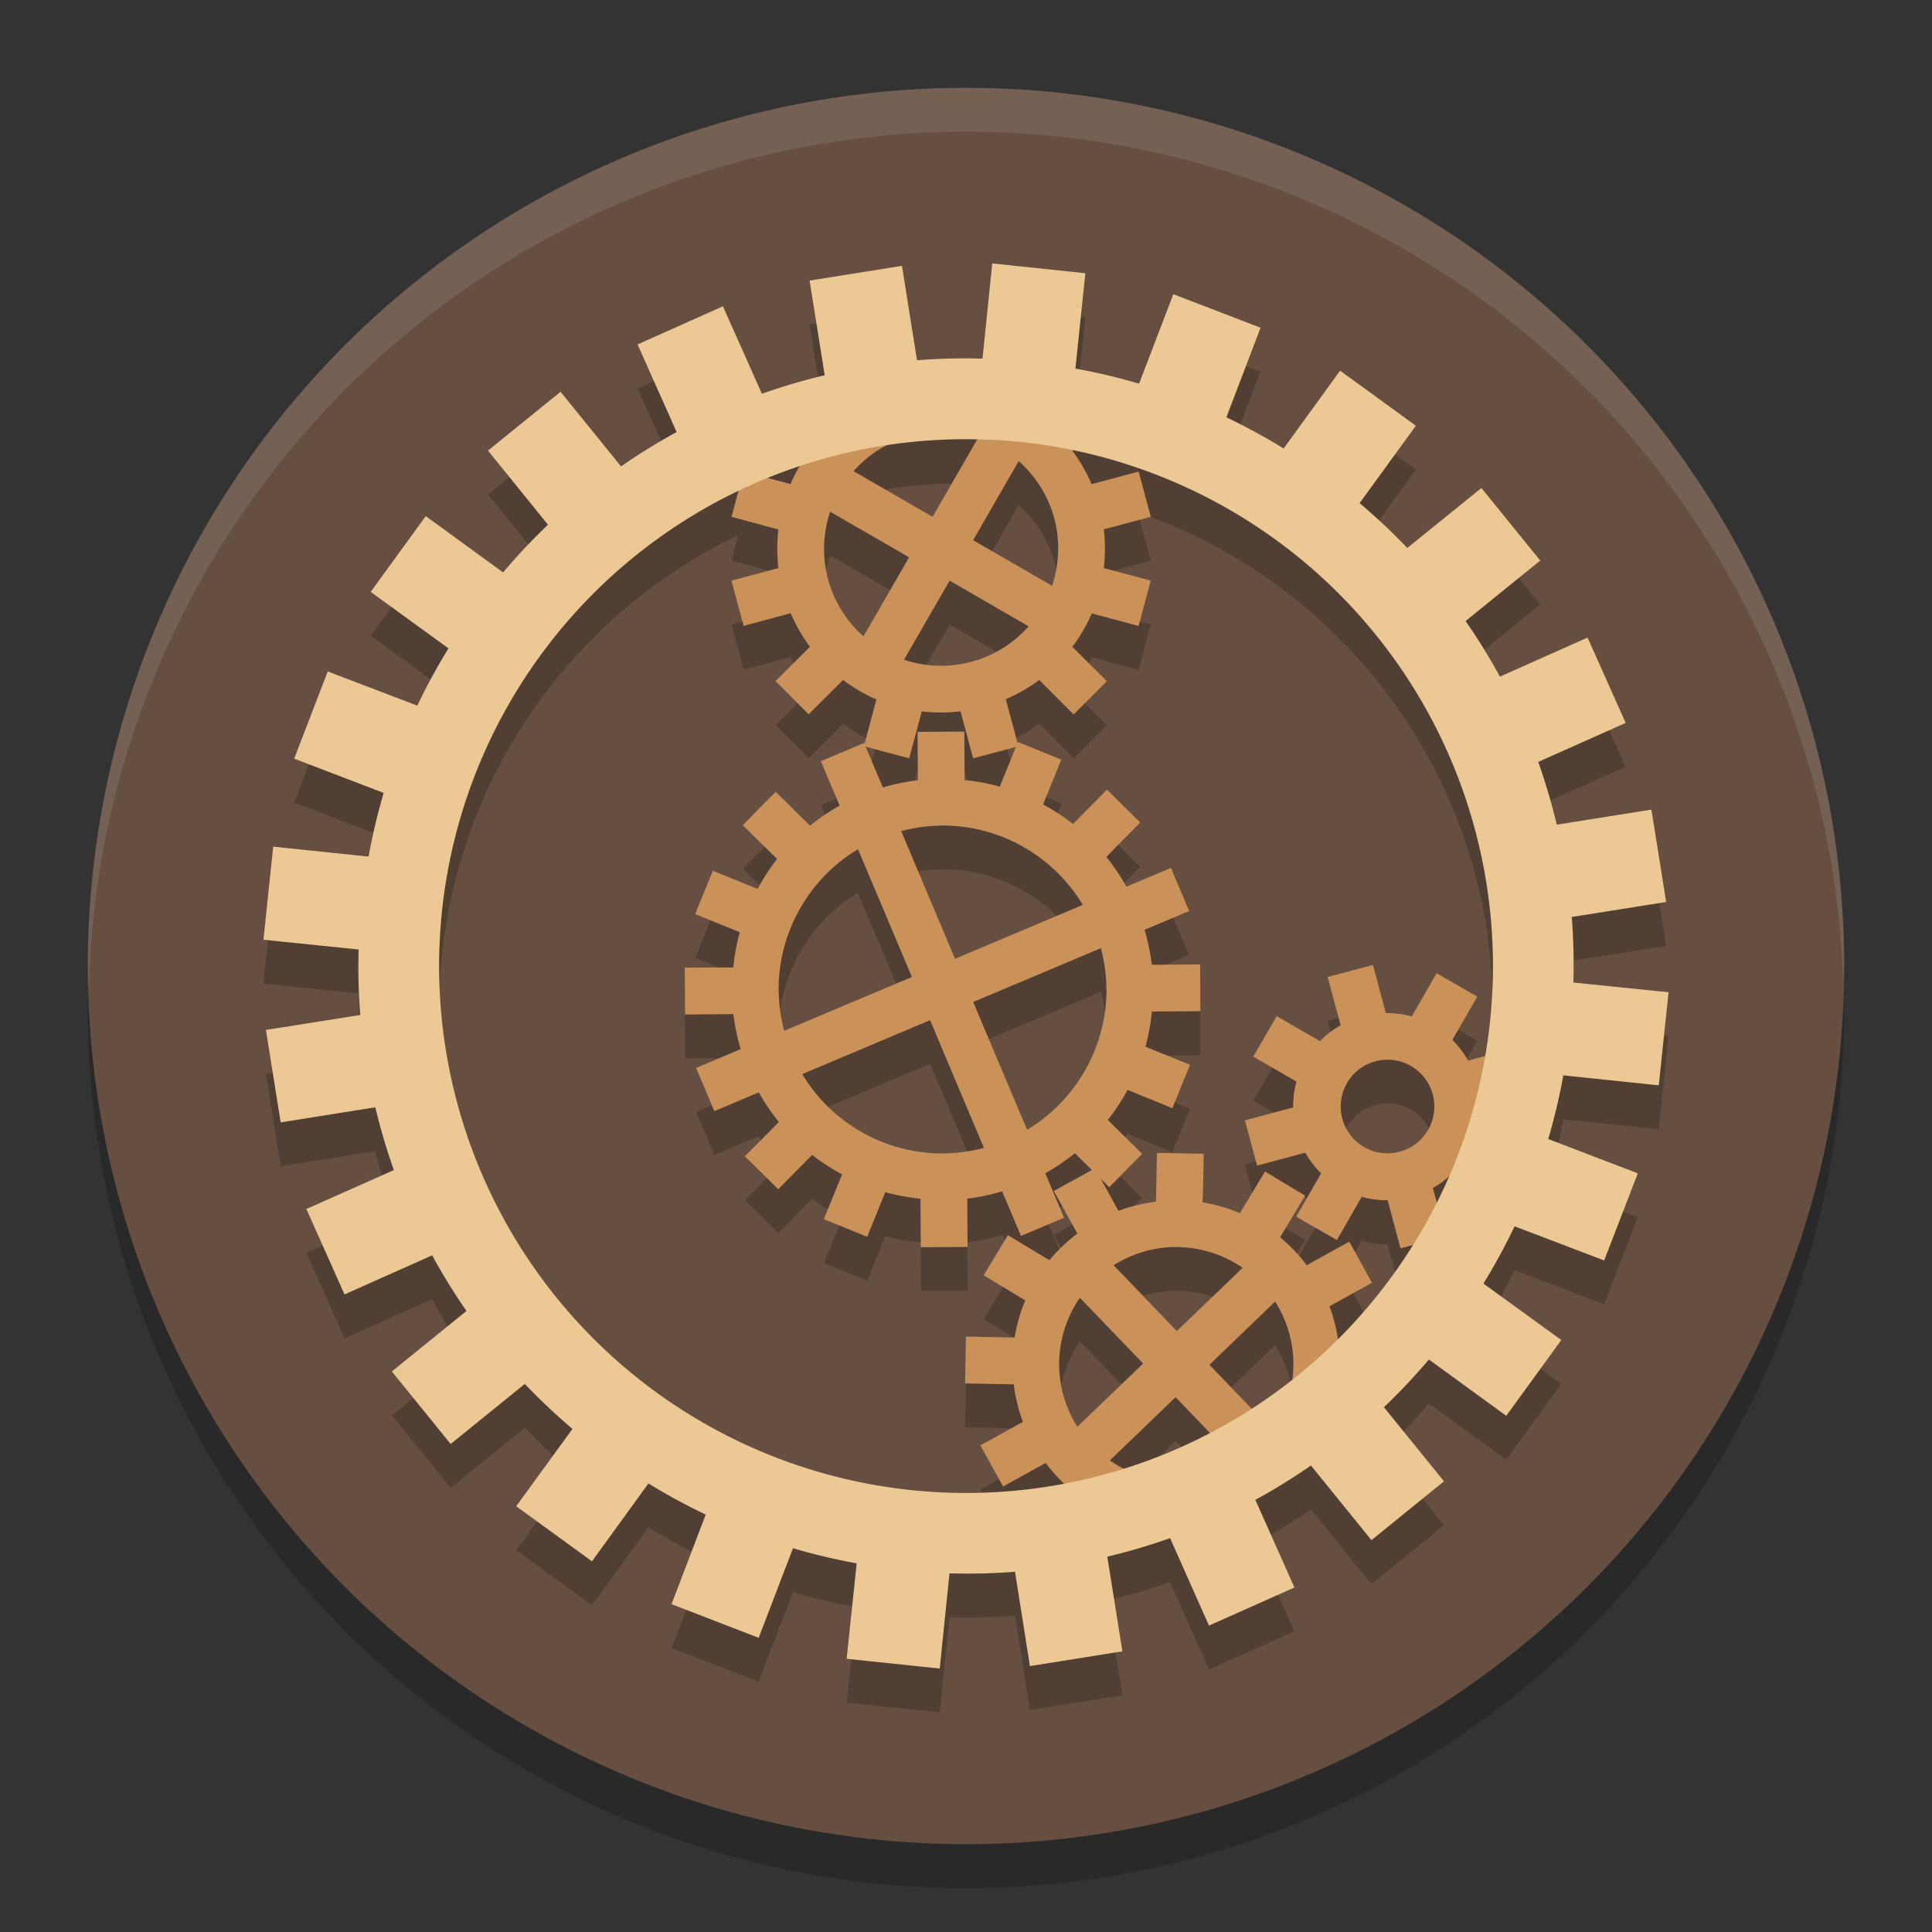
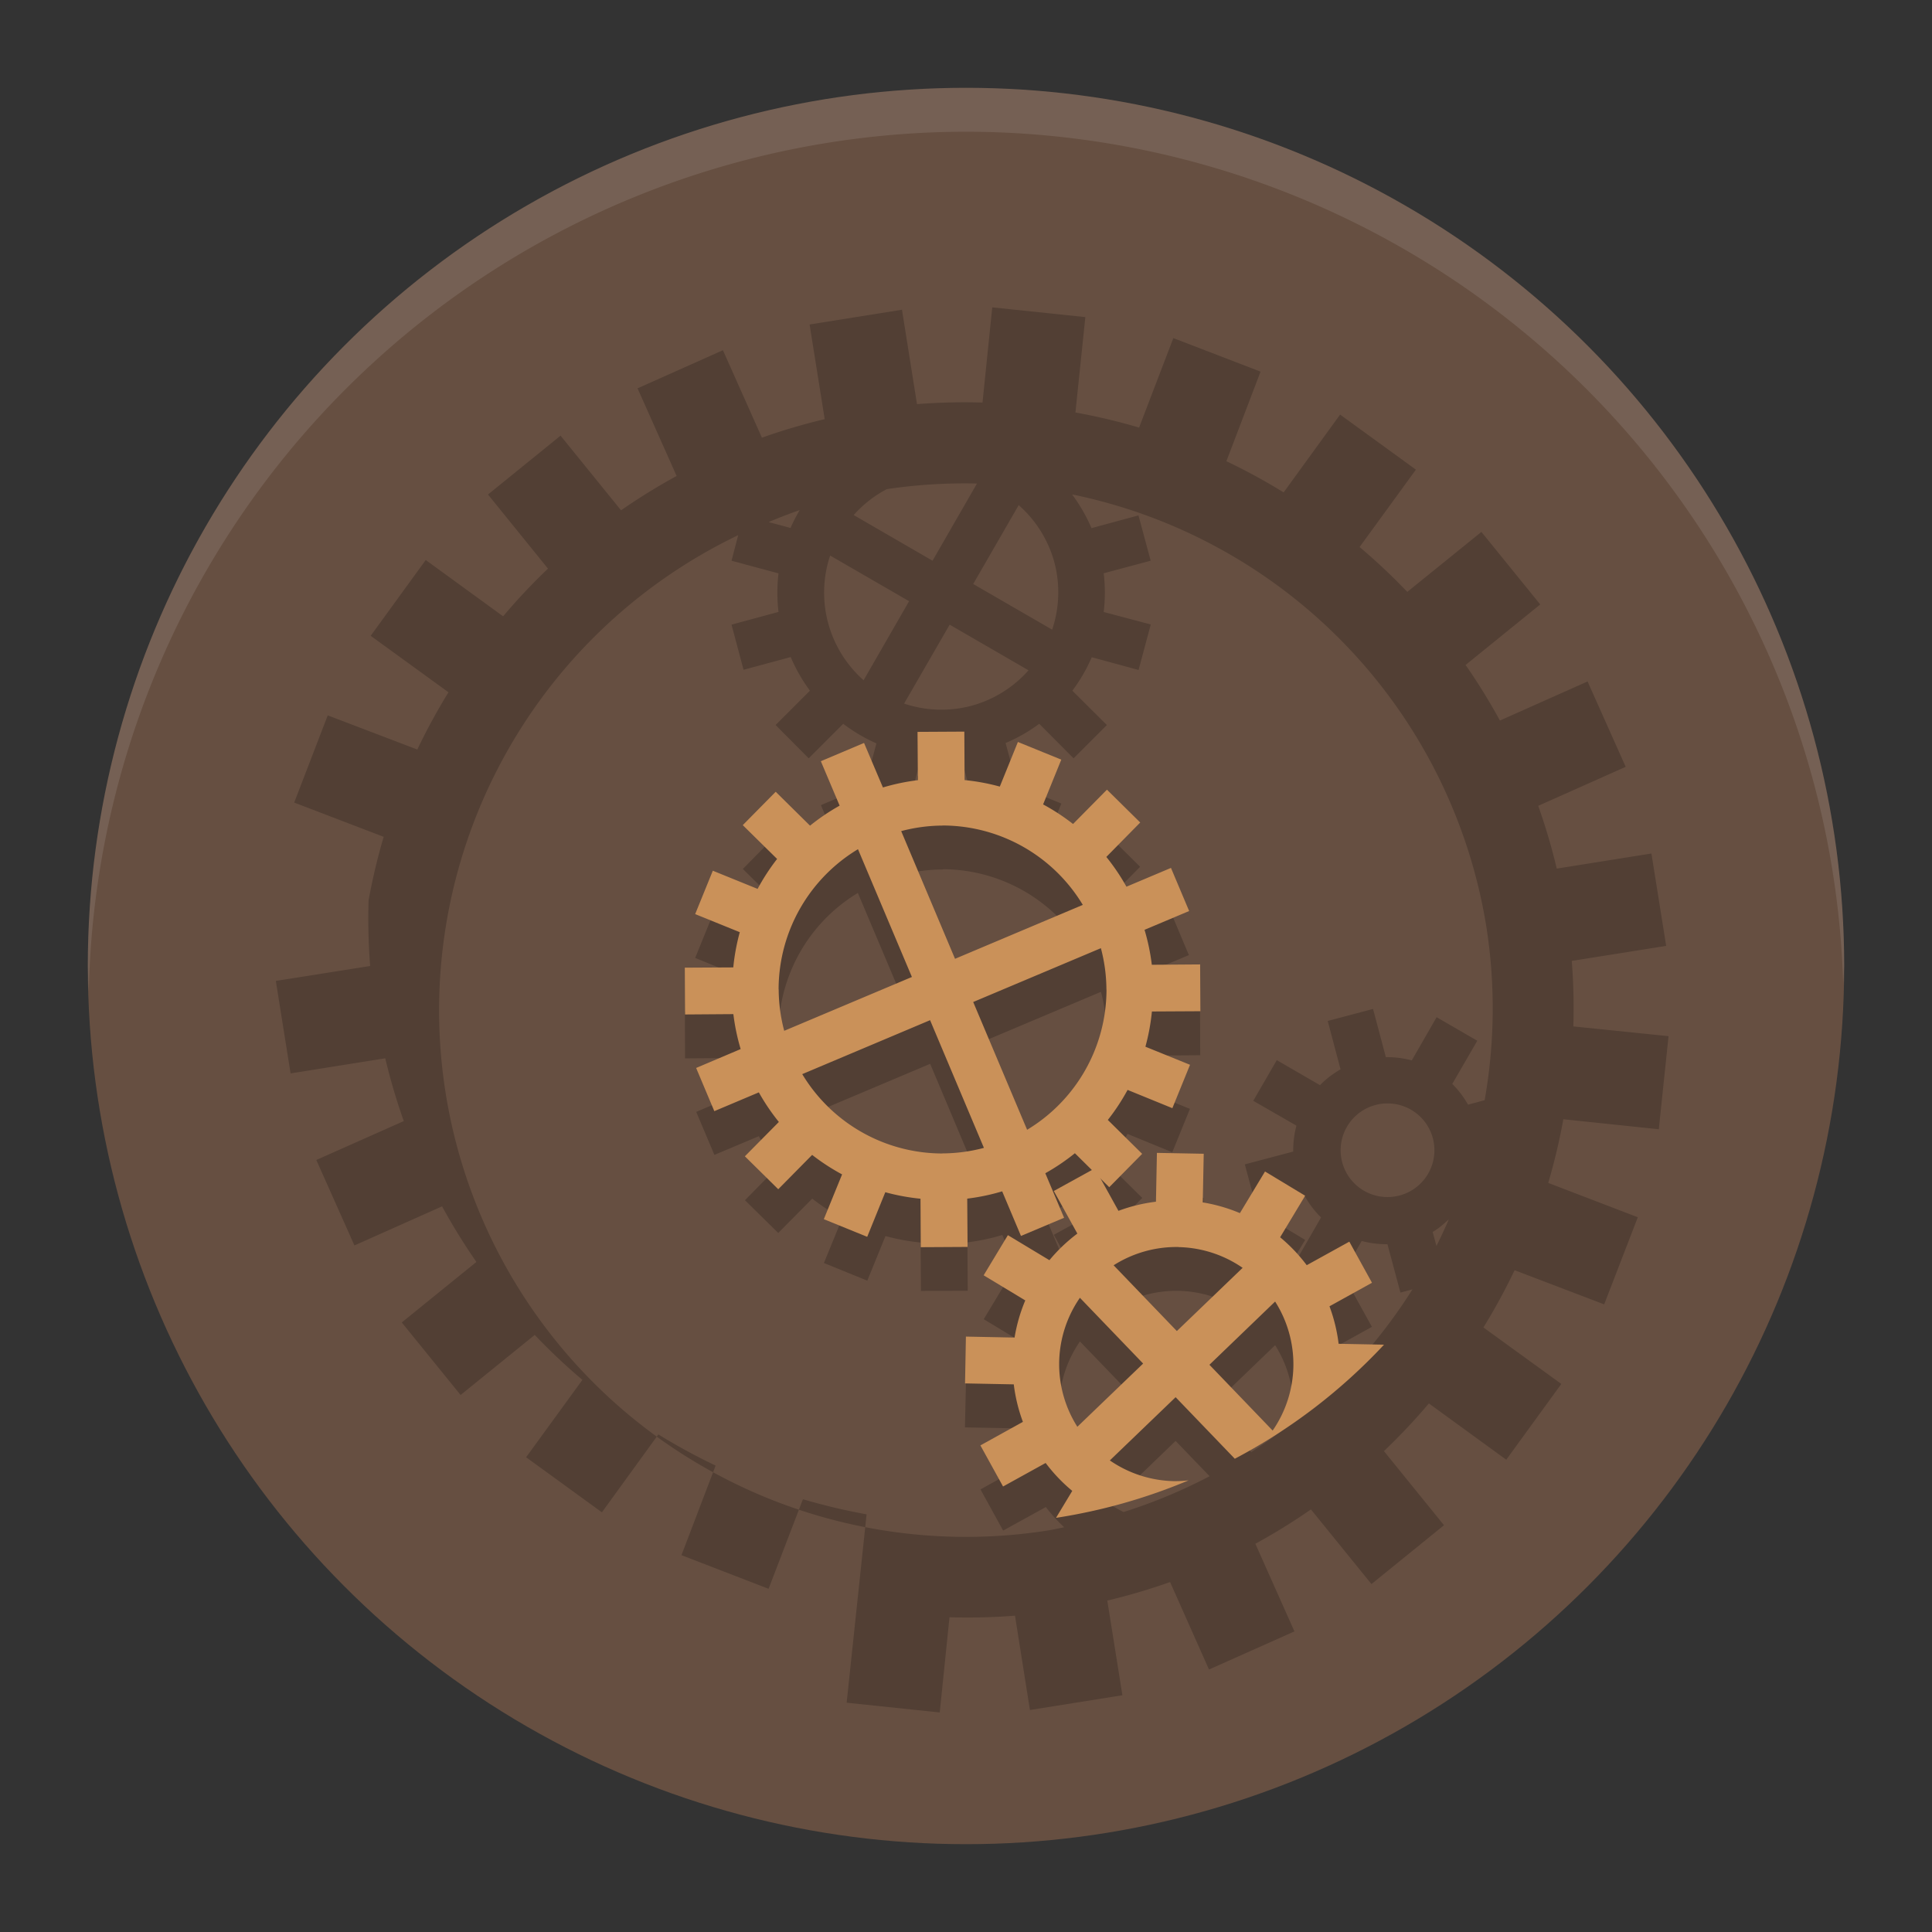
<svg xmlns="http://www.w3.org/2000/svg" width="22" height="22" version="1">
  <rect width="100%" height="100%" fill="#333333" stroke="none" />
-   <circle style="opacity:0.2" cx="11" cy="11.5" r="10" />
  <circle style="fill:#664f41" cx="11" cy="11" r="10" />
-   <path style="opacity:0.2" d="M 11.299,3.5 11.188,4.584 a 6.923,6.923 0 0 0 -0.746,0.018 L 10.271,3.527 9.219,3.695 9.391,4.773 A 6.923,6.923 0 0 0 8.676,4.984 L 8.232,3.988 7.26,4.422 7.705,5.42 A 6.923,6.923 0 0 0 7.072,5.811 L 6.383,4.961 5.557,5.631 6.24,6.475 A 6.923,6.923 0 0 0 5.729,7.018 L 4.848,6.377 4.221,7.24 5.107,7.883 A 6.923,6.923 0 0 0 4.752,8.535 L 3.732,8.146 3.35,9.139 4.369,9.529 a 6.923,6.923 0 0 0 -0.172,0.725 L 3.111,10.141 3,11.201 4.084,11.312 a 6.923,6.923 0 0 0 0.018,0.746 l -1.074,0.17 0.168,1.053 1.078,-0.172 a 6.923,6.923 0 0 0 0.211,0.715 l -0.996,0.443 0.434,0.973 0.998,-0.445 a 6.923,6.923 0 0 0 0.391,0.633 l -0.85,0.689 0.67,0.826 0.844,-0.684 a 6.923,6.923 0 0 0 0.543,0.512 l -0.641,0.881 0.863,0.627 0.643,-0.887 a 6.923,6.923 0 0 0 0.652,0.355 l -0.389,1.02 0.992,0.383 0.391,-1.02 a 6.923,6.923 0 0 0 0.725,0.172 L 9.641,19.389 10.701,19.5 10.812,18.416 a 6.923,6.923 0 0 0 0.746,-0.018 l 0.17,1.074 1.053,-0.168 -0.172,-1.078 a 6.923,6.923 0 0 0 0.715,-0.211 l 0.443,0.996 0.973,-0.434 -0.445,-0.998 a 6.923,6.923 0 0 0 0.633,-0.391 l 0.689,0.85 0.826,-0.67 -0.684,-0.844 a 6.923,6.923 0 0 0 0.512,-0.543 l 0.881,0.641 0.627,-0.863 -0.887,-0.643 a 6.923,6.923 0 0 0 0.355,-0.652 l 1.02,0.389 0.383,-0.992 -1.02,-0.391 a 6.923,6.923 0 0 0 0.172,-0.725 L 18.889,12.859 19,11.799 17.916,11.688 a 6.923,6.923 0 0 0 -0.018,-0.746 L 18.973,10.771 18.805,9.719 17.727,9.891 A 6.923,6.923 0 0 0 17.516,9.176 L 18.512,8.732 18.078,7.76 17.08,8.205 A 6.923,6.923 0 0 0 16.689,7.572 L 17.539,6.883 16.869,6.057 16.025,6.74 A 6.923,6.923 0 0 0 15.482,6.229 L 16.123,5.348 15.26,4.721 14.617,5.607 A 6.923,6.923 0 0 0 13.965,5.252 L 14.354,4.232 13.361,3.85 12.971,4.869 A 6.923,6.923 0 0 0 12.246,4.697 L 12.359,3.611 Z M 11.125,5.506 10.619,6.385 9.721,5.865 A 1.333,1.333 0 0 1 10.098,5.57 6,6 0 0 1 11.125,5.506 Z m 1.088,0.125 a 6,6 0 0 1 4.713,4.926 6,6 0 0 1 -0.02,1.971 l -0.189,0.051 c -0.049,-0.086 -0.109,-0.167 -0.18,-0.236 l 0.285,-0.492 -0.463,-0.268 -0.283,0.492 c -0.096,-0.026 -0.195,-0.038 -0.295,-0.037 l -0.146,-0.549 -0.516,0.137 0.146,0.551 c -0.086,0.049 -0.165,0.109 -0.234,0.18 l -0.492,-0.285 -0.268,0.463 0.492,0.283 c -0.026,0.096 -0.038,0.195 -0.037,0.295 l -0.551,0.146 0.139,0.516 0.549,-0.146 c 0.049,0.086 0.109,0.165 0.18,0.234 l -0.283,0.492 0.461,0.268 0.285,-0.492 c 0.096,0.026 0.194,0.038 0.293,0.037 l 0.148,0.551 0.137,-0.037 a 6,6 0 0 1 -0.852,1.062 1.867,1.867 0 0 0 -0.094,-0.367 l 0.484,-0.268 -0.258,-0.467 -0.484,0.268 a 1.867,1.867 0 0 0 -0.303,-0.318 l 0.285,-0.473 -0.457,-0.275 -0.287,0.473 a 1.867,1.867 0 0 0 -0.422,-0.121 l 0.01,-0.555 -0.533,-0.01 -0.01,0.555 a 1.867,1.867 0 0 0 -0.428,0.105 l -0.205,-0.373 0.102,0.102 0.375,-0.379 -0.391,-0.387 a 2.4,2.4 0 0 0 0.223,-0.342 l 0.51,0.209 0.201,-0.494 -0.508,-0.207 a 2.4,2.4 0 0 0 0.074,-0.4 l 0.551,-0.004 -0.002,-0.533 -0.551,0.004 a 2.4,2.4 0 0 0 -0.084,-0.398 l 0.508,-0.213 -0.207,-0.492 -0.506,0.213 a 2.4,2.4 0 0 0 -0.229,-0.336 l 0.387,-0.391 -0.379,-0.375 -0.387,0.391 A 2.4,2.4 0 0 0 11.877,9.66 l 0.209,-0.51 -0.494,-0.201 -0.006,0.014 -0.135,-0.502 a 1.867,1.867 0 0 0 0.383,-0.219 l 0.391,0.393 0.379,-0.379 -0.393,-0.391 A 1.867,1.867 0 0 0 12.432,7.484 L 12.965,7.629 13.104,7.111 12.568,6.969 a 1.867,1.867 0 0 0 0,-0.441 l 0.535,-0.143 -0.139,-0.516 -0.535,0.145 a 1.867,1.867 0 0 0 -0.219,-0.381 z m -0.613,0.121 a 1.333,1.333 0 0 1 0.406,0.65 1.333,1.333 0 0 1 -0.025,0.768 L 11.082,6.65 Z m -2.494,0.057 A 1.867,1.867 0 0 0 9.002,6.012 L 8.752,5.945 A 6,6 0 0 1 9.105,5.809 Z M 8.406,6.094 8.33,6.385 8.865,6.529 a 1.867,1.867 0 0 0 0,0.439 L 8.33,7.113 8.467,7.627 9.004,7.482 a 1.867,1.867 0 0 0 0.219,0.383 L 8.832,8.256 9.209,8.635 9.602,8.242 A 1.867,1.867 0 0 0 9.98,8.465 L 9.844,8.975 9.838,8.961 9.348,9.168 9.561,9.674 A 2.4,2.4 0 0 0 9.225,9.902 L 8.832,9.516 8.459,9.895 8.85,10.281 a 2.4,2.4 0 0 0 -0.223,0.342 l -0.51,-0.209 -0.201,0.494 0.508,0.207 a 2.4,2.4 0 0 0 -0.074,0.4 l -0.551,0.004 0.002,0.533 0.551,-0.004 a 2.4,2.4 0 0 0 0.084,0.398 l -0.508,0.215 0.207,0.49 0.506,-0.213 a 2.4,2.4 0 0 0 0.229,0.336 l -0.387,0.393 0.379,0.373 0.387,-0.391 a 2.4,2.4 0 0 0 0.342,0.223 l -0.209,0.51 0.494,0.201 0.207,-0.508 a 2.4,2.4 0 0 0 0.4,0.074 l 0.004,0.551 0.533,-0.002 -0.004,-0.551 a 2.4,2.4 0 0 0 0.398,-0.084 l 0.213,0.508 0.492,-0.207 -0.213,-0.506 a 2.4,2.4 0 0 0 0.336,-0.229 L 12.436,13.822 12,14.061 l 0.268,0.486 a 1.867,1.867 0 0 0 -0.318,0.303 l -0.473,-0.285 -0.275,0.457 0.475,0.287 a 1.867,1.867 0 0 0 -0.123,0.422 L 11,15.721 l -0.012,0.533 0.557,0.01 a 1.867,1.867 0 0 0 0.104,0.428 l -0.484,0.268 0.258,0.469 0.486,-0.268 a 1.867,1.867 0 0 0 0.209,0.23 6,6 0 0 1 -0.174,0.035 A 6,6 0 0 1 5.074,12.443 6,6 0 0 1 8.406,6.094 Z M 9.453,6.326 10.352,6.846 9.834,7.746 A 1.333,1.333 0 0 1 9.43,7.094 1.333,1.333 0 0 1 9.453,6.326 Z m 1.361,0.787 0.898,0.52 A 1.333,1.333 0 0 1 11.061,8.037 1.333,1.333 0 0 1 10.295,8.012 Z M 10.938,8.6 11.08,9.135 11.568,9.006 11.385,9.457 a 2.4,2.4 0 0 0 -0.4,-0.074 l -0.004,-0.551 -0.533,0.002 0.004,0.551 a 2.4,2.4 0 0 0 -0.398,0.084 L 9.855,9.002 10.354,9.135 10.496,8.602 A 1.867,1.867 0 0 0 10.938,8.6 Z M 10.738,9.898 a 1.867,1.867 0 0 1 0.725,0.15 1.867,1.867 0 0 1 0.867,0.754 L 10.875,11.418 10.262,9.963 a 1.867,1.867 0 0 1 0.469,-0.062 1.867,1.867 0 0 1 0.004,0 z m -0.969,0.271 0.615,1.455 -1.455,0.613 a 1.867,1.867 0 0 1 -0.062,-0.469 1.867,1.867 0 0 1 -0.002,-0.008 1.867,1.867 0 0 1 0.15,-0.725 1.867,1.867 0 0 1 0.754,-0.867 z m 2.768,1.125 a 1.867,1.867 0 0 1 0.062,0.469 1.867,1.867 0 0 1 0,0.004 l 0.002,0.004 a 1.867,1.867 0 0 1 -0.15,0.725 1.867,1.867 0 0 1 -0.754,0.867 l -0.615,-1.455 z m -1.945,0.82 0.613,1.455 a 1.867,1.867 0 0 1 -0.469,0.062 1.867,1.867 0 0 1 -0.008,0.002 1.867,1.867 0 0 1 -0.725,-0.15 1.867,1.867 0 0 1 -0.867,-0.754 z m 5.207,0.451 a 0.533,0.533 0 0 1 0.535,0.533 0.533,0.533 0 0 1 -0.535,0.533 0.533,0.533 0 0 1 -0.533,-0.533 0.533,0.533 0 0 1 0.533,-0.533 z m 0.699,1.32 a 6,6 0 0 1 -0.141,0.303 l -0.043,-0.16 c 0.068,-0.038 0.126,-0.091 0.184,-0.143 z m -3.078,0.814 a 1.333,1.333 0 0 1 0.73,0.236 l -0.75,0.719 -0.719,-0.748 a 1.333,1.333 0 0 1 0.738,-0.207 z m -1.123,0.576 0.721,0.748 -0.75,0.721 a 1.333,1.333 0 0 1 -0.207,-0.738 1.333,1.333 0 0 1 0.236,-0.73 z m 2.223,0.043 a 1.333,1.333 0 0 1 0.207,0.738 1.333,1.333 0 0 1 -0.012,0.145 6,6 0 0 1 -0.467,0.334 l -0.477,-0.496 z m -1.133,1.09 0.387,0.402 a 6,6 0 0 1 -0.98,0.408 1.333,1.333 0 0 1 -0.154,-0.09 z" />
+   <path style="opacity:0.2" d="M 11.299,3.5 11.188,4.584 a 6.923,6.923 0 0 0 -0.746,0.018 L 10.271,3.527 9.219,3.695 9.391,4.773 A 6.923,6.923 0 0 0 8.676,4.984 L 8.232,3.988 7.26,4.422 7.705,5.42 A 6.923,6.923 0 0 0 7.072,5.811 L 6.383,4.961 5.557,5.631 6.24,6.475 A 6.923,6.923 0 0 0 5.729,7.018 L 4.848,6.377 4.221,7.24 5.107,7.883 A 6.923,6.923 0 0 0 4.752,8.535 L 3.732,8.146 3.35,9.139 4.369,9.529 a 6.923,6.923 0 0 0 -0.172,0.725 a 6.923,6.923 0 0 0 0.018,0.746 l -1.074,0.17 0.168,1.053 1.078,-0.172 a 6.923,6.923 0 0 0 0.211,0.715 l -0.996,0.443 0.434,0.973 0.998,-0.445 a 6.923,6.923 0 0 0 0.391,0.633 l -0.85,0.689 0.67,0.826 0.844,-0.684 a 6.923,6.923 0 0 0 0.543,0.512 l -0.641,0.881 0.863,0.627 0.643,-0.887 a 6.923,6.923 0 0 0 0.652,0.355 l -0.389,1.02 0.992,0.383 0.391,-1.02 a 6.923,6.923 0 0 0 0.725,0.172 L 9.641,19.389 10.701,19.5 10.812,18.416 a 6.923,6.923 0 0 0 0.746,-0.018 l 0.17,1.074 1.053,-0.168 -0.172,-1.078 a 6.923,6.923 0 0 0 0.715,-0.211 l 0.443,0.996 0.973,-0.434 -0.445,-0.998 a 6.923,6.923 0 0 0 0.633,-0.391 l 0.689,0.85 0.826,-0.67 -0.684,-0.844 a 6.923,6.923 0 0 0 0.512,-0.543 l 0.881,0.641 0.627,-0.863 -0.887,-0.643 a 6.923,6.923 0 0 0 0.355,-0.652 l 1.02,0.389 0.383,-0.992 -1.02,-0.391 a 6.923,6.923 0 0 0 0.172,-0.725 L 18.889,12.859 19,11.799 17.916,11.688 a 6.923,6.923 0 0 0 -0.018,-0.746 L 18.973,10.771 18.805,9.719 17.727,9.891 A 6.923,6.923 0 0 0 17.516,9.176 L 18.512,8.732 18.078,7.76 17.08,8.205 A 6.923,6.923 0 0 0 16.689,7.572 L 17.539,6.883 16.869,6.057 16.025,6.74 A 6.923,6.923 0 0 0 15.482,6.229 L 16.123,5.348 15.26,4.721 14.617,5.607 A 6.923,6.923 0 0 0 13.965,5.252 L 14.354,4.232 13.361,3.85 12.971,4.869 A 6.923,6.923 0 0 0 12.246,4.697 L 12.359,3.611 Z M 11.125,5.506 10.619,6.385 9.721,5.865 A 1.333,1.333 0 0 1 10.098,5.57 6,6 0 0 1 11.125,5.506 Z m 1.088,0.125 a 6,6 0 0 1 4.713,4.926 6,6 0 0 1 -0.02,1.971 l -0.189,0.051 c -0.049,-0.086 -0.109,-0.167 -0.18,-0.236 l 0.285,-0.492 -0.463,-0.268 -0.283,0.492 c -0.096,-0.026 -0.195,-0.038 -0.295,-0.037 l -0.146,-0.549 -0.516,0.137 0.146,0.551 c -0.086,0.049 -0.165,0.109 -0.234,0.18 l -0.492,-0.285 -0.268,0.463 0.492,0.283 c -0.026,0.096 -0.038,0.195 -0.037,0.295 l -0.551,0.146 0.139,0.516 0.549,-0.146 c 0.049,0.086 0.109,0.165 0.18,0.234 l -0.283,0.492 0.461,0.268 0.285,-0.492 c 0.096,0.026 0.194,0.038 0.293,0.037 l 0.148,0.551 0.137,-0.037 a 6,6 0 0 1 -0.852,1.062 1.867,1.867 0 0 0 -0.094,-0.367 l 0.484,-0.268 -0.258,-0.467 -0.484,0.268 a 1.867,1.867 0 0 0 -0.303,-0.318 l 0.285,-0.473 -0.457,-0.275 -0.287,0.473 a 1.867,1.867 0 0 0 -0.422,-0.121 l 0.01,-0.555 -0.533,-0.01 -0.01,0.555 a 1.867,1.867 0 0 0 -0.428,0.105 l -0.205,-0.373 0.102,0.102 0.375,-0.379 -0.391,-0.387 a 2.4,2.4 0 0 0 0.223,-0.342 l 0.51,0.209 0.201,-0.494 -0.508,-0.207 a 2.4,2.4 0 0 0 0.074,-0.4 l 0.551,-0.004 -0.002,-0.533 -0.551,0.004 a 2.4,2.4 0 0 0 -0.084,-0.398 l 0.508,-0.213 -0.207,-0.492 -0.506,0.213 a 2.4,2.4 0 0 0 -0.229,-0.336 l 0.387,-0.391 -0.379,-0.375 -0.387,0.391 A 2.4,2.4 0 0 0 11.877,9.66 l 0.209,-0.51 -0.494,-0.201 -0.006,0.014 -0.135,-0.502 a 1.867,1.867 0 0 0 0.383,-0.219 l 0.391,0.393 0.379,-0.379 -0.393,-0.391 A 1.867,1.867 0 0 0 12.432,7.484 L 12.965,7.629 13.104,7.111 12.568,6.969 a 1.867,1.867 0 0 0 0,-0.441 l 0.535,-0.143 -0.139,-0.516 -0.535,0.145 a 1.867,1.867 0 0 0 -0.219,-0.381 z m -0.613,0.121 a 1.333,1.333 0 0 1 0.406,0.65 1.333,1.333 0 0 1 -0.025,0.768 L 11.082,6.65 Z m -2.494,0.057 A 1.867,1.867 0 0 0 9.002,6.012 L 8.752,5.945 A 6,6 0 0 1 9.105,5.809 Z M 8.406,6.094 8.33,6.385 8.865,6.529 a 1.867,1.867 0 0 0 0,0.439 L 8.33,7.113 8.467,7.627 9.004,7.482 a 1.867,1.867 0 0 0 0.219,0.383 L 8.832,8.256 9.209,8.635 9.602,8.242 A 1.867,1.867 0 0 0 9.98,8.465 L 9.844,8.975 9.838,8.961 9.348,9.168 9.561,9.674 A 2.4,2.4 0 0 0 9.225,9.902 L 8.832,9.516 8.459,9.895 8.85,10.281 a 2.4,2.4 0 0 0 -0.223,0.342 l -0.51,-0.209 -0.201,0.494 0.508,0.207 a 2.4,2.4 0 0 0 -0.074,0.4 l -0.551,0.004 0.002,0.533 0.551,-0.004 a 2.4,2.4 0 0 0 0.084,0.398 l -0.508,0.215 0.207,0.49 0.506,-0.213 a 2.4,2.4 0 0 0 0.229,0.336 l -0.387,0.393 0.379,0.373 0.387,-0.391 a 2.4,2.4 0 0 0 0.342,0.223 l -0.209,0.51 0.494,0.201 0.207,-0.508 a 2.4,2.4 0 0 0 0.4,0.074 l 0.004,0.551 0.533,-0.002 -0.004,-0.551 a 2.4,2.4 0 0 0 0.398,-0.084 l 0.213,0.508 0.492,-0.207 -0.213,-0.506 a 2.4,2.4 0 0 0 0.336,-0.229 L 12.436,13.822 12,14.061 l 0.268,0.486 a 1.867,1.867 0 0 0 -0.318,0.303 l -0.473,-0.285 -0.275,0.457 0.475,0.287 a 1.867,1.867 0 0 0 -0.123,0.422 L 11,15.721 l -0.012,0.533 0.557,0.01 a 1.867,1.867 0 0 0 0.104,0.428 l -0.484,0.268 0.258,0.469 0.486,-0.268 a 1.867,1.867 0 0 0 0.209,0.23 6,6 0 0 1 -0.174,0.035 A 6,6 0 0 1 5.074,12.443 6,6 0 0 1 8.406,6.094 Z M 9.453,6.326 10.352,6.846 9.834,7.746 A 1.333,1.333 0 0 1 9.43,7.094 1.333,1.333 0 0 1 9.453,6.326 Z m 1.361,0.787 0.898,0.52 A 1.333,1.333 0 0 1 11.061,8.037 1.333,1.333 0 0 1 10.295,8.012 Z M 10.938,8.6 11.08,9.135 11.568,9.006 11.385,9.457 a 2.4,2.4 0 0 0 -0.4,-0.074 l -0.004,-0.551 -0.533,0.002 0.004,0.551 a 2.4,2.4 0 0 0 -0.398,0.084 L 9.855,9.002 10.354,9.135 10.496,8.602 A 1.867,1.867 0 0 0 10.938,8.6 Z M 10.738,9.898 a 1.867,1.867 0 0 1 0.725,0.15 1.867,1.867 0 0 1 0.867,0.754 L 10.875,11.418 10.262,9.963 a 1.867,1.867 0 0 1 0.469,-0.062 1.867,1.867 0 0 1 0.004,0 z m -0.969,0.271 0.615,1.455 -1.455,0.613 a 1.867,1.867 0 0 1 -0.062,-0.469 1.867,1.867 0 0 1 -0.002,-0.008 1.867,1.867 0 0 1 0.15,-0.725 1.867,1.867 0 0 1 0.754,-0.867 z m 2.768,1.125 a 1.867,1.867 0 0 1 0.062,0.469 1.867,1.867 0 0 1 0,0.004 l 0.002,0.004 a 1.867,1.867 0 0 1 -0.15,0.725 1.867,1.867 0 0 1 -0.754,0.867 l -0.615,-1.455 z m -1.945,0.82 0.613,1.455 a 1.867,1.867 0 0 1 -0.469,0.062 1.867,1.867 0 0 1 -0.008,0.002 1.867,1.867 0 0 1 -0.725,-0.15 1.867,1.867 0 0 1 -0.867,-0.754 z m 5.207,0.451 a 0.533,0.533 0 0 1 0.535,0.533 0.533,0.533 0 0 1 -0.535,0.533 0.533,0.533 0 0 1 -0.533,-0.533 0.533,0.533 0 0 1 0.533,-0.533 z m 0.699,1.32 a 6,6 0 0 1 -0.141,0.303 l -0.043,-0.16 c 0.068,-0.038 0.126,-0.091 0.184,-0.143 z m -3.078,0.814 a 1.333,1.333 0 0 1 0.73,0.236 l -0.75,0.719 -0.719,-0.748 a 1.333,1.333 0 0 1 0.738,-0.207 z m -1.123,0.576 0.721,0.748 -0.75,0.721 a 1.333,1.333 0 0 1 -0.207,-0.738 1.333,1.333 0 0 1 0.236,-0.73 z m 2.223,0.043 a 1.333,1.333 0 0 1 0.207,0.738 1.333,1.333 0 0 1 -0.012,0.145 6,6 0 0 1 -0.467,0.334 l -0.477,-0.496 z m -1.133,1.09 0.387,0.402 a 6,6 0 0 1 -0.98,0.408 1.333,1.333 0 0 1 -0.154,-0.09 z" />
  <path style="opacity:0.1;fill:#ffffff" d="M 11,1 A 10,10 0 0 0 1,11 10,10 0 0 0 1.011,11.291 10,10 0 0 1 11,1.5 10,10 0 0 1 20.989,11.209 10,10 0 0 0 21,11 10,10 0 0 0 11,1 Z" />
  <path style="fill:#ca9159" d="M 9.347,8.668 9.561,9.174 A 2.4,2.4 0 0 0 9.224,9.402 L 8.833,9.016 8.458,9.396 8.849,9.781 a 2.4,2.4 0 0 0 -0.222,0.341 L 8.117,9.915 7.916,10.409 8.424,10.615 A 2.4,2.4 0 0 0 8.35,11.016 l -0.552,0.003 0.003,0.533 0.55,-0.004 a 2.4,2.4 0 0 0 0.083,0.398 L 7.927,12.161 8.134,12.653 8.641,12.439 A 2.4,2.4 0 0 0 8.869,12.776 l -0.387,0.391 0.38,0.375 0.386,-0.391 a 2.4,2.4 0 0 0 0.341,0.222 l -0.208,0.51 0.494,0.201 0.206,-0.508 a 2.4,2.4 0 0 0 0.401,0.074 l 0.003,0.552 0.533,-0.003 -0.004,-0.55 a 2.4,2.4 0 0 0 0.398,-0.083 l 0.214,0.508 0.491,-0.207 -0.214,-0.507 a 2.4,2.4 0 0 0 0.337,-0.228 l 0.391,0.387 0.375,-0.38 -0.391,-0.386 A 2.4,2.4 0 0 0 12.84,12.411 l 0.51,0.208 0.201,-0.494 -0.508,-0.206 a 2.4,2.4 0 0 0 0.074,-0.401 l 0.552,-0.003 -0.003,-0.533 -0.55,0.004 a 2.4,2.4 0 0 0 -0.083,-0.398 l 0.508,-0.214 -0.207,-0.491 -0.507,0.214 A 2.4,2.4 0 0 0 12.598,9.758 L 12.984,9.366 12.605,8.992 12.219,9.383 A 2.4,2.4 0 0 0 11.878,9.16 L 12.085,8.65 11.591,8.449 11.385,8.957 a 2.4,2.4 0 0 0 -0.401,-0.074 l -0.003,-0.552 -0.533,0.003 0.004,0.55 a 2.4,2.4 0 0 0 -0.398,0.083 L 9.839,8.46 Z m 0.423,1.002 0.614,1.455 -1.454,0.613 A 1.867,1.867 0 0 1 8.867,11.27 1.867,1.867 0 0 1 8.866,11.262 1.867,1.867 0 0 1 9.015,10.538 1.867,1.867 0 0 1 9.77,9.67 Z m 0.492,-0.206 a 1.867,1.867 0 0 1 0.469,-0.063 1.867,1.867 0 0 1 0.004,-6.4e-4 l 0.003,-2.4e-4 a 1.867,1.867 0 0 1 0.724,0.149 1.867,1.867 0 0 1 0.868,0.755 l -1.455,0.614 z m -1.126,2.767 1.455,-0.614 0.613,1.454 a 1.867,1.867 0 0 1 -0.469,0.063 1.867,1.867 0 0 1 -0.008,9.07e-4 1.867,1.867 0 0 1 -0.724,-0.149 1.867,1.867 0 0 1 -0.868,-0.755 z m 1.946,-0.821 1.454,-0.613 a 1.867,1.867 0 0 1 0.063,0.469 1.867,1.867 0 0 1 6.4e-4,0.004 l 2.4e-4,0.003 a 1.867,1.867 0 0 1 -0.149,0.724 1.867,1.867 0 0 1 -0.755,0.868 z" />
  <path style="fill:#ca9159" d="m 13.174,13.129 -0.011,0.555 a 1.867,1.867 0 0 0 -0.427,0.104 l -0.268,-0.484 -0.468,0.258 0.268,0.485 a 1.867,1.867 0 0 0 -0.318,0.303 l -0.473,-0.285 -0.276,0.457 0.474,0.286 a 1.867,1.867 0 0 0 -0.122,0.423 l -0.554,-0.011 -0.01,0.533 0.555,0.011 a 1.867,1.867 0 0 0 0.104,0.427 l -0.484,0.268 0.258,0.468 0.485,-0.268 a 1.867,1.867 0 0 0 0.303,0.318 l -0.185,0.307 a 6.4,6.4 0 0 0 1.51,-0.427 1.333,1.333 0 0 1 -0.167,0.009 1.333,1.333 0 0 1 -0.73,-0.236 l 0.749,-0.72 0.674,0.701 a 6.4,6.4 0 0 0 1.699,-1.299 l -0.517,-0.01 a 1.867,1.867 0 0 0 -0.104,-0.427 l 0.484,-0.268 -0.258,-0.468 -0.485,0.268 a 1.867,1.867 0 0 0 -0.303,-0.318 l 0.285,-0.473 -0.457,-0.276 -0.286,0.474 a 1.867,1.867 0 0 0 -0.423,-0.122 l 0.011,-0.554 -0.533,-0.01 z m 0.246,1.072 a 1.333,1.333 0 0 1 0.73,0.236 l -0.749,0.72 -0.72,-0.749 a 1.333,1.333 0 0 1 0.739,-0.208 z m -1.123,0.577 0.72,0.749 -0.749,0.72 A 1.333,1.333 0 0 1 12.061,15.508 1.333,1.333 0 0 1 12.297,14.778 Z m 2.223,0.043 a 1.333,1.333 0 0 1 0.208,0.739 1.333,1.333 0 0 1 -0.236,0.73 l -0.72,-0.749 z" />
-   <path style="fill:#ca9159" d="m 15.634,10.988 -0.516,0.137 0.148,0.55 c -0.086,0.049 -0.166,0.109 -0.235,0.18 l -0.493,-0.284 -0.267,0.461 0.492,0.284 c -0.026,0.096 -0.039,0.194 -0.037,0.294 l -0.55,0.148 0.139,0.515 0.549,-0.147 c 0.049,0.086 0.109,0.166 0.18,0.235 l -0.284,0.493 0.463,0.267 0.283,-0.492 c 0.096,0.026 0.195,0.039 0.295,0.037 l 0.147,0.549 0.516,-0.137 -0.147,-0.55 c 0.086,-0.049 0.165,-0.109 0.234,-0.18 l 0.493,0.284 0.267,-0.461 -0.492,-0.284 c 0.026,-0.096 0.04,-0.194 0.039,-0.294 L 17.405,12.445 17.266,11.93 16.718,12.077 c -0.049,-0.086 -0.109,-0.166 -0.18,-0.235 l 0.284,-0.493 -0.463,-0.267 -0.283,0.492 c -0.096,-0.026 -0.195,-0.039 -0.295,-0.037 l -0.147,-0.549 z m 0.166,1.079 a 0.533,0.533 0 0 1 0.533,0.533 0.533,0.533 0 0 1 -0.533,0.533 0.533,0.533 0 0 1 -0.533,-0.533 0.533,0.533 0 0 1 0.533,-0.533 z" />
-   <path style="fill:#ca9159" d="m 11,4.6 a 6.4,6.4 0 0 0 -1.985,0.324 l 0.208,0.208 A 1.867,1.867 0 0 0 9.001,5.512 L 8.468,5.37 8.33,5.885 l 0.534,0.144 a 1.867,1.867 0 0 0 0,0.44 L 8.329,6.612 8.468,7.127 9.004,6.983 A 1.867,1.867 0 0 0 9.223,7.365 L 8.831,7.756 9.208,8.134 9.601,7.743 a 1.867,1.867 0 0 0 0.379,0.222 l -0.143,0.533 0.516,0.137 0.144,-0.534 a 1.867,1.867 0 0 0 0.441,-0.001 l 0.143,0.535 0.516,-0.137 -0.144,-0.536 a 1.867,1.867 0 0 0 0.381,-0.219 l 0.392,0.392 0.378,-0.378 -0.393,-0.392 a 1.867,1.867 0 0 0 0.222,-0.38 L 12.966,7.128 13.104,6.611 12.569,6.469 a 1.867,1.867 0 0 0 0,-0.441 L 13.104,5.885 12.966,5.37 12.43,5.513 A 1.867,1.867 0 0 0 12.211,5.132 L 12.546,4.797 A 6.4,6.4 0 0 0 11.914,4.673 l -0.081,0.081 a 1.867,1.867 0 0 0 -0.183,-0.121 6.4,6.4 0 0 0 -0.649,-0.033 z m -0.232,0.317 a 1.333,1.333 0 0 1 0.371,0.068 l -0.52,0.9 -0.899,-0.52 a 1.333,1.333 0 0 1 0.652,-0.404 1.333,1.333 0 0 1 0.396,-0.044 z m 0.832,0.334 a 1.333,1.333 0 0 1 0.405,0.652 1.333,1.333 0 0 1 -0.025,0.767 l -0.899,-0.519 0.519,-0.9 z m -2.147,0.576 0.899,0.519 -0.519,0.9 A 1.333,1.333 0 0 1 9.429,6.594 1.333,1.333 0 0 1 9.453,5.827 Z m 1.361,0.785 0.899,0.52 a 1.333,1.333 0 0 1 -0.652,0.404 1.333,1.333 0 0 1 -0.767,-0.024 l 0.52,-0.9 z" />
-   <path style="fill:#ecc895" d="M 11.299,3 11.188,4.084 a 6.923,6.923 0 0 0 -0.746,0.018 L 10.271,3.027 9.219,3.195 9.391,4.273 A 6.923,6.923 0 0 0 8.676,4.484 L 8.232,3.488 7.26,3.922 7.705,4.92 A 6.923,6.923 0 0 0 7.072,5.311 L 6.383,4.461 5.557,5.131 6.24,5.975 A 6.923,6.923 0 0 0 5.729,6.518 L 4.848,5.877 4.221,6.74 5.107,7.383 A 6.923,6.923 0 0 0 4.752,8.035 L 3.732,7.646 3.35,8.639 4.369,9.029 A 6.923,6.923 0 0 0 4.197,9.754 L 3.111,9.641 3,10.701 4.084,10.812 a 6.923,6.923 0 0 0 0.018,0.746 l -1.074,0.17 0.168,1.053 1.078,-0.172 a 6.923,6.923 0 0 0 0.211,0.715 l -0.996,0.443 0.434,0.973 0.998,-0.445 a 6.923,6.923 0 0 0 0.391,0.633 l -0.85,0.689 0.67,0.826 0.844,-0.684 a 6.923,6.923 0 0 0 0.543,0.512 l -0.641,0.881 0.863,0.627 0.643,-0.887 a 6.923,6.923 0 0 0 0.652,0.355 l -0.389,1.02 0.992,0.383 0.391,-1.02 a 6.923,6.923 0 0 0 0.725,0.172 L 9.641,18.889 10.701,19 10.812,17.916 a 6.923,6.923 0 0 0 0.746,-0.018 l 0.17,1.074 1.053,-0.168 -0.172,-1.078 a 6.923,6.923 0 0 0 0.715,-0.211 l 0.443,0.996 0.973,-0.434 -0.445,-0.998 a 6.923,6.923 0 0 0 0.633,-0.391 l 0.689,0.85 0.826,-0.67 -0.684,-0.844 a 6.923,6.923 0 0 0 0.512,-0.543 l 0.881,0.641 0.627,-0.863 -0.887,-0.643 a 6.923,6.923 0 0 0 0.355,-0.652 l 1.02,0.389 0.383,-0.992 -1.02,-0.391 a 6.923,6.923 0 0 0 0.172,-0.725 L 18.889,12.359 19,11.299 17.916,11.188 a 6.923,6.923 0 0 0 -0.018,-0.746 L 18.973,10.271 18.805,9.219 17.727,9.391 A 6.923,6.923 0 0 0 17.516,8.676 L 18.512,8.232 18.078,7.26 17.08,7.705 A 6.923,6.923 0 0 0 16.689,7.072 L 17.539,6.383 16.869,5.557 16.025,6.24 A 6.923,6.923 0 0 0 15.482,5.729 L 16.123,4.848 15.26,4.221 14.617,5.107 A 6.923,6.923 0 0 0 13.965,4.752 L 14.354,3.732 13.361,3.35 12.971,4.369 a 6.923,6.923 0 0 0 -0.725,-0.172 l 0.113,-1.086 z m -0.045,2.006 a 6,6 0 0 1 5.672,5.051 6,6 0 0 1 -4.982,6.869 6,6 0 0 1 -6.869,-4.982 6,6 0 0 1 4.982,-6.869 6,6 0 0 1 1.197,-0.068 z" />
</svg>